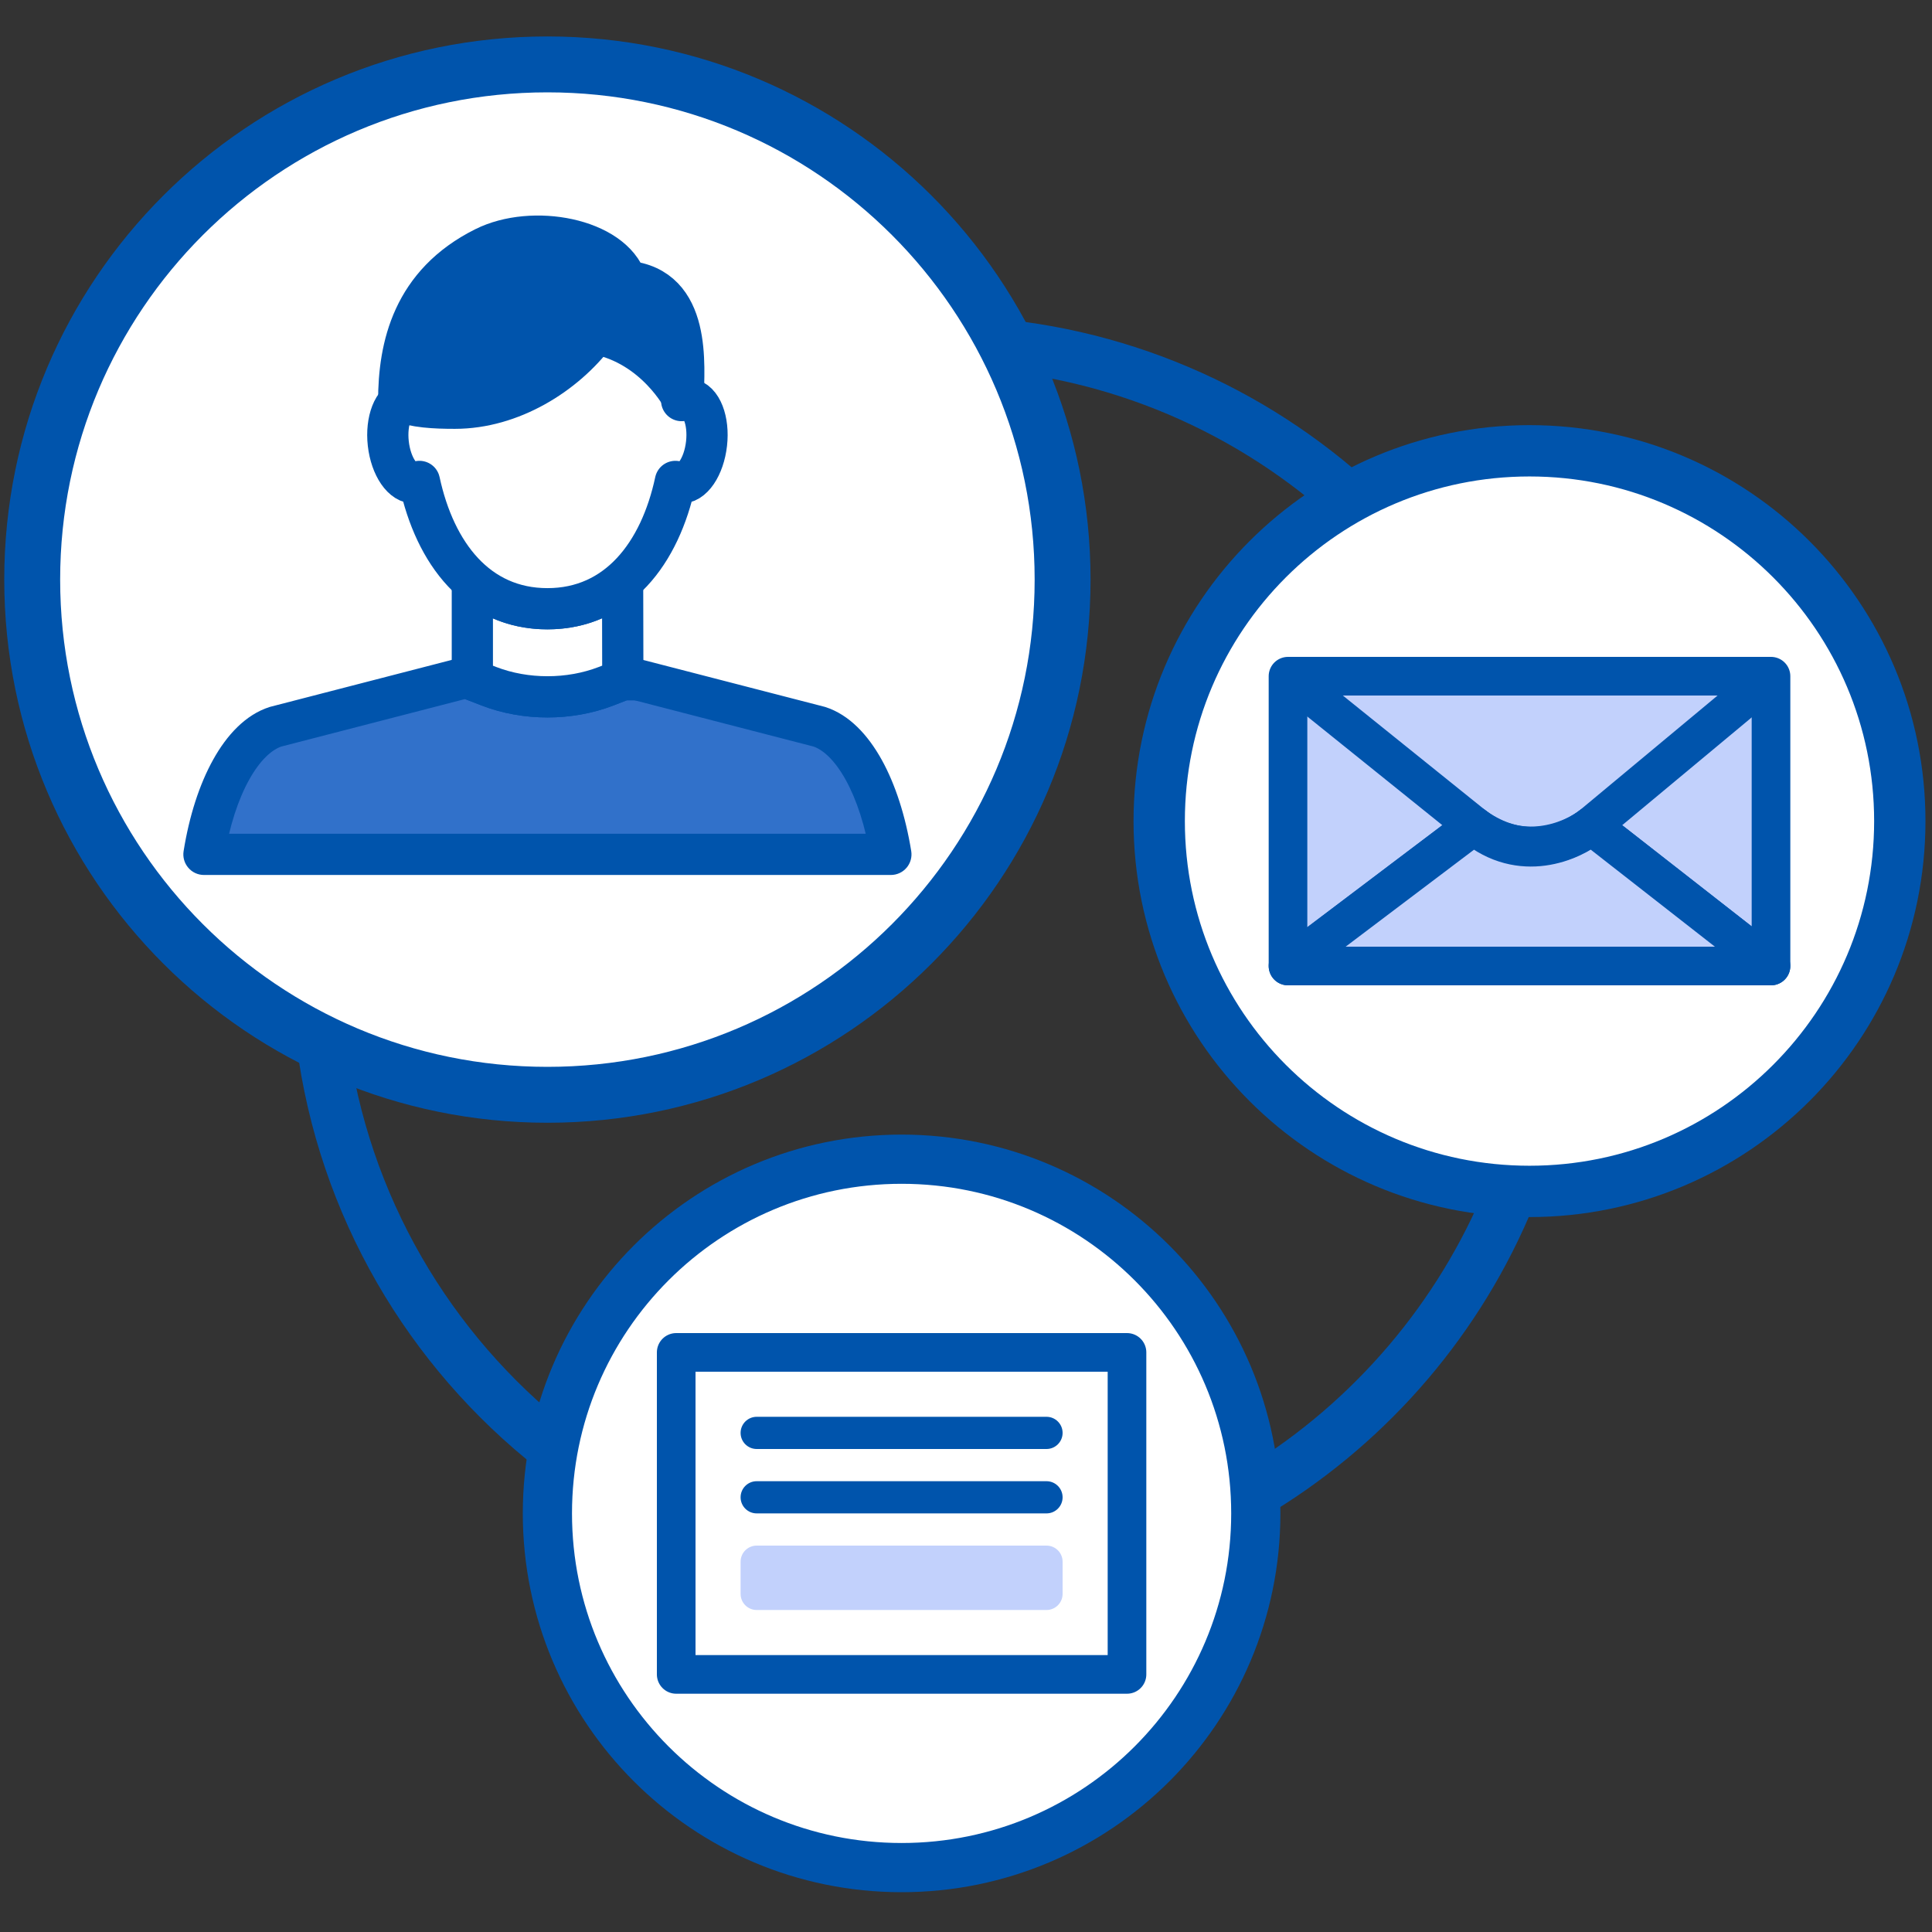
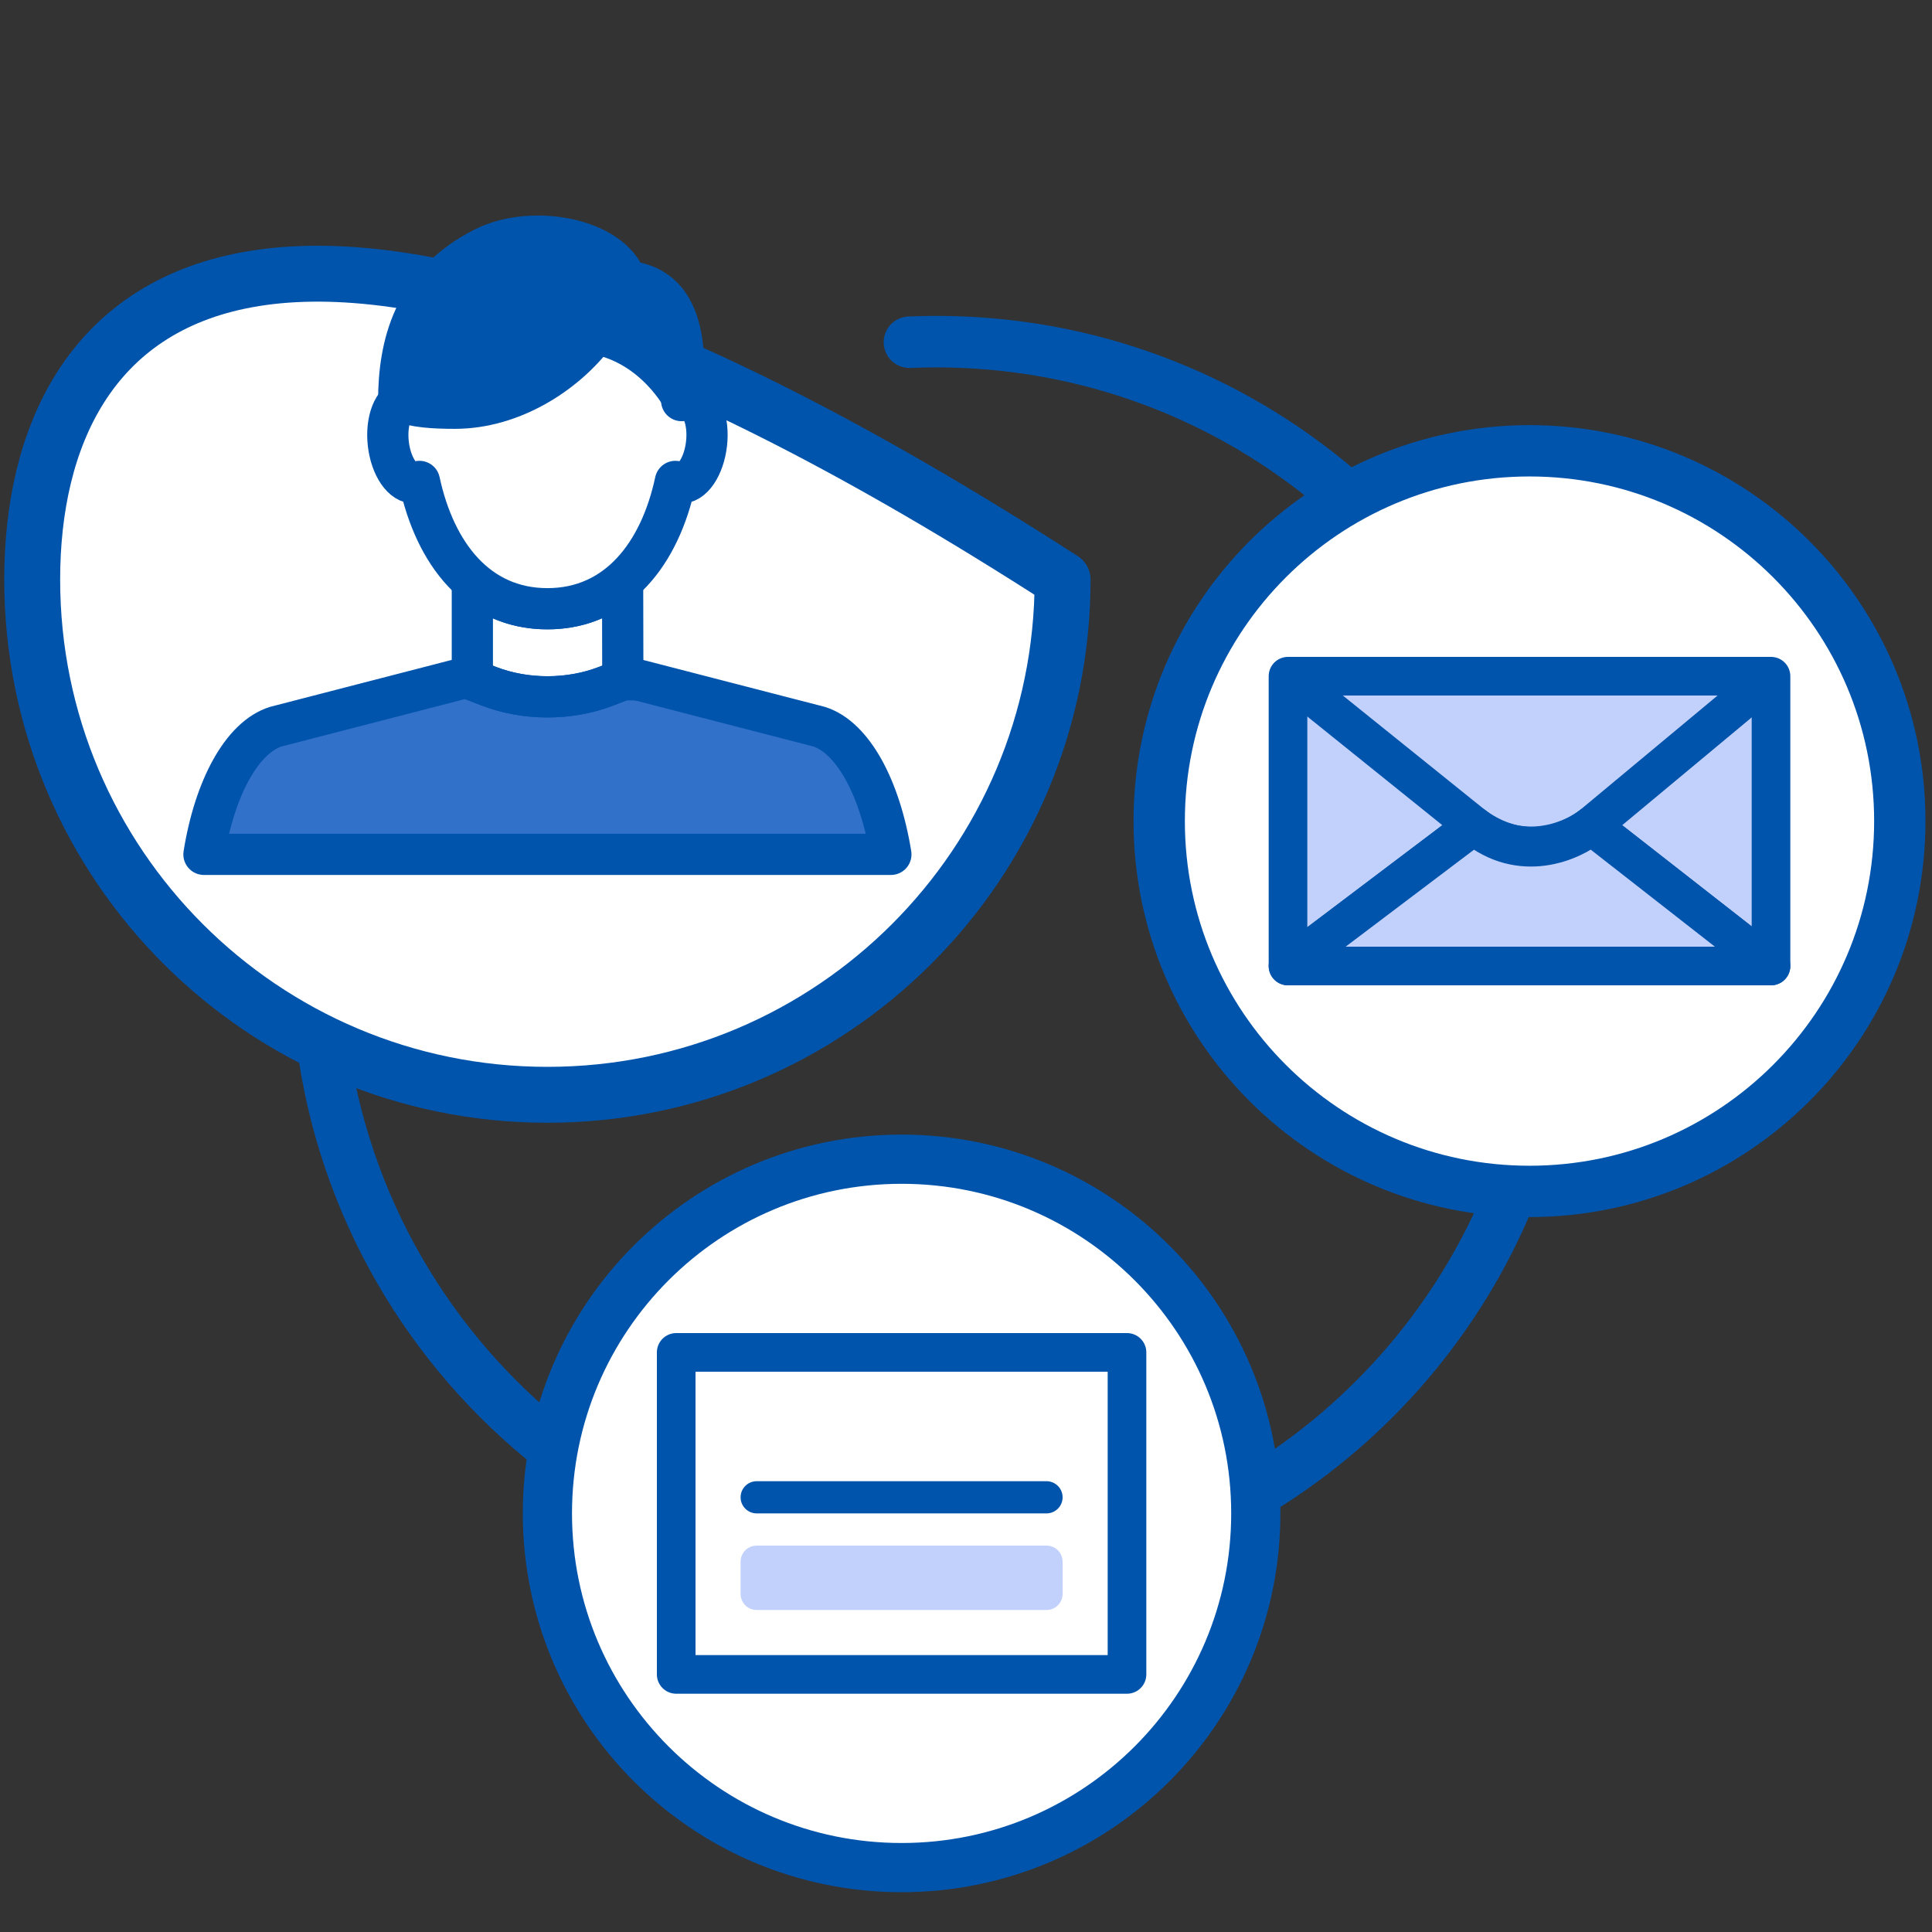
<svg xmlns="http://www.w3.org/2000/svg" width="60" height="60" viewBox="0 0 60 60" fill="none">
  <rect x="0" y="0" width="60" height="60" fill="#333333" stroke="none" />
  <path d="M10 32.317C10.658 37.446 13.335 41.943 17.209 44.985M28.244 10.628C28.521 10.616 28.8 10.61 29.079 10.61C33.818 10.61 38.157 12.323 41.509 15.164M46.739 37.487C45.113 41.241 42.324 44.374 38.828 46.434" stroke="#0054AC" stroke-width="1.6" stroke-miterlimit="10" stroke-linecap="round" stroke-linejoin="round" />
  <path d="M47.5 37C53.851 37 59 31.851 59 25.5C59 19.149 53.851 14 47.5 14C41.149 14 36 19.149 36 25.5C36 31.851 41.149 37 47.5 37Z" fill="white" stroke="#0054AC" stroke-width="1.594" stroke-miterlimit="10" stroke-linejoin="round" />
  <path d="M55 30L55 21L40 21L40 30L45.769 25.642C47.231 26.779 48.814 26.116 49.423 25.642L55 30Z" fill="#C2D1FC" stroke="#0054AC" stroke-width="1.2" stroke-linejoin="round" />
  <path d="M49.423 25.642L55 30L40 30L45.769 25.642C47.231 26.855 48.814 26.147 49.423 25.642Z" fill="#C2D1FC" stroke="#0054AC" stroke-width="1.2" stroke-linejoin="round" />
  <path d="M40 21L45.769 25.642C46.923 26.495 48.269 26.495 49.423 25.642L55 21" stroke="#0054AC" stroke-width="1.2" stroke-miterlimit="10" />
-   <path d="M17 34C25.837 34 33 26.837 33 18C33 9.163 25.837 2 17 2C8.163 2 1 9.163 1 18C1 26.837 8.163 34 17 34Z" fill="white" stroke="#0054AC" stroke-width="1.736" stroke-miterlimit="10" stroke-linejoin="round" />
+   <path d="M17 34C25.837 34 33 26.837 33 18C8.163 2 1 9.163 1 18C1 26.837 8.163 34 17 34Z" fill="white" stroke="#0054AC" stroke-width="1.736" stroke-miterlimit="10" stroke-linejoin="round" />
  <path fill-rule="evenodd" clip-rule="evenodd" d="M14.669 20.99L8.563 22.568C7.516 22.903 6.667 24.461 6.334 26.533H27.667C27.329 24.461 26.486 22.903 25.438 22.568L19.342 20.993L19.342 21.112H19.337L18.821 21.312C17.683 21.751 16.324 21.751 15.185 21.312L14.669 21.112V20.99Z" fill="#3171CA" />
  <path d="M14.669 20.99H15.309C15.309 20.792 15.218 20.605 15.061 20.484C14.905 20.363 14.701 20.321 14.509 20.37L14.669 20.99ZM8.563 22.568L8.403 21.948C8.391 21.951 8.379 21.955 8.368 21.958L8.563 22.568ZM6.334 26.533L5.702 26.432C5.672 26.617 5.725 26.806 5.847 26.948C5.968 27.091 6.146 27.173 6.334 27.173V26.533ZM27.667 26.533V27.173C27.855 27.173 28.033 27.091 28.155 26.948C28.277 26.805 28.329 26.615 28.299 26.43L27.667 26.533ZM25.438 22.568L25.634 21.958C25.622 21.955 25.61 21.951 25.599 21.948L25.438 22.568ZM19.342 20.993L19.502 20.373C19.31 20.323 19.106 20.366 18.95 20.487C18.793 20.608 18.701 20.796 18.702 20.994L19.342 20.993ZM19.342 21.112V21.752C19.512 21.752 19.675 21.685 19.795 21.564C19.915 21.444 19.982 21.281 19.982 21.111L19.342 21.112ZM19.337 21.112V20.472C19.258 20.472 19.179 20.487 19.105 20.516L19.337 21.112ZM18.821 21.312L19.051 21.91L19.053 21.909L18.821 21.312ZM15.185 21.312L14.953 21.909L14.955 21.91L15.185 21.312ZM14.669 21.112H14.029C14.029 21.376 14.192 21.613 14.438 21.709L14.669 21.112ZM14.669 20.99L14.509 20.37L8.403 21.948L8.563 22.568L8.723 23.188L14.829 21.61L14.669 20.99ZM8.563 22.568L8.368 21.958C7.623 22.197 7.043 22.831 6.622 23.588C6.192 24.359 5.877 25.342 5.702 26.432L6.334 26.533L6.966 26.635C7.124 25.653 7.4 24.82 7.74 24.211C8.087 23.587 8.455 23.274 8.758 23.177L8.563 22.568ZM6.334 26.533V27.173H27.667V26.533V25.893H6.334V26.533ZM27.667 26.533L28.299 26.43C28.121 25.341 27.807 24.359 27.378 23.588C26.957 22.832 26.379 22.197 25.634 21.958L25.438 22.568L25.243 23.177C25.545 23.274 25.912 23.586 26.259 24.21C26.599 24.82 26.875 25.653 27.036 26.636L27.667 26.533ZM25.438 22.568L25.599 21.948L19.502 20.373L19.342 20.993L19.182 21.612L25.278 23.188L25.438 22.568ZM19.342 20.993L18.702 20.994L18.702 21.113L19.342 21.112L19.982 21.111L19.982 20.991L19.342 20.993ZM19.342 21.112V20.472H19.337V21.112V21.752H19.342V21.112ZM19.337 21.112L19.105 20.516L18.59 20.716L18.821 21.312L19.053 21.909L19.568 21.709L19.337 21.112ZM18.821 21.312L18.591 20.715C17.601 21.096 16.406 21.096 15.415 20.715L15.185 21.312L14.955 21.91C16.242 22.405 17.764 22.405 19.051 21.91L18.821 21.312ZM15.185 21.312L15.417 20.716L14.901 20.516L14.669 21.112L14.438 21.709L14.953 21.909L15.185 21.312ZM14.669 21.112H15.309V20.99H14.669H14.029V21.112H14.669Z" fill="#0054AC" />
-   <path fill-rule="evenodd" clip-rule="evenodd" d="M14.798 18.158C15.396 18.631 16.129 18.905 16.999 18.905C17.869 18.905 18.603 18.631 19.2 18.158H19.336L19.342 21.112H19.336L18.821 21.312C17.682 21.75 16.323 21.75 15.185 21.312L14.669 21.112V18.158H14.798Z" fill="white" />
  <path d="M14.798 18.158L15.196 17.656L15.021 17.518H14.798V18.158ZM19.2 18.158V17.518H18.978L18.803 17.656L19.2 18.158ZM19.336 18.158L19.976 18.157L19.975 17.518H19.336V18.158ZM19.342 21.112V21.752H19.983L19.982 21.111L19.342 21.112ZM19.336 21.112V20.472H19.216L19.105 20.515L19.336 21.112ZM18.821 21.312L19.05 21.91L19.052 21.909L18.821 21.312ZM15.185 21.312L14.953 21.909L14.955 21.91L15.185 21.312ZM14.669 21.112H14.029V21.55L14.437 21.709L14.669 21.112ZM14.669 18.158V17.518H14.029V18.158H14.669ZM14.798 18.158L14.401 18.66C15.111 19.222 15.984 19.545 16.999 19.545V18.905V18.265C16.273 18.265 15.68 18.04 15.196 17.656L14.798 18.158ZM16.999 18.905V19.545C18.014 19.545 18.887 19.222 19.597 18.66L19.2 18.158L18.803 17.656C18.319 18.039 17.725 18.265 16.999 18.265V18.905ZM19.2 18.158V18.798H19.336V18.158V17.518H19.2V18.158ZM19.336 18.158L18.696 18.159L18.702 21.113L19.342 21.112L19.982 21.111L19.976 18.157L19.336 18.158ZM19.342 21.112V20.472H19.336V21.112V21.752H19.342V21.112ZM19.336 21.112L19.105 20.515L18.589 20.716L18.821 21.312L19.052 21.909L19.568 21.709L19.336 21.112ZM18.821 21.312L18.591 20.715C17.6 21.096 16.405 21.096 15.414 20.715L15.185 21.312L14.955 21.91C16.241 22.405 17.764 22.405 19.05 21.91L18.821 21.312ZM15.185 21.312L15.416 20.716L14.901 20.515L14.669 21.112L14.437 21.709L14.953 21.909L15.185 21.312ZM14.669 21.112H15.309V18.158H14.669H14.029V21.112H14.669ZM14.669 18.158V18.798H14.798V18.158V17.518H14.669V18.158Z" fill="#0054AC" />
  <path d="M21.399 12.392C21.319 12.381 21.244 12.403 21.169 12.441C21.002 9.546 19.353 8.107 17.001 8.107C14.643 8.107 12.994 9.546 12.833 12.441C12.758 12.403 12.682 12.381 12.602 12.392C12.221 12.441 11.979 13.063 12.059 13.777C12.14 14.496 12.516 15.037 12.892 14.994C12.94 14.988 12.983 14.972 13.026 14.951C13.51 17.196 14.825 18.905 17.001 18.905C19.176 18.905 20.497 17.19 20.975 14.951C21.018 14.972 21.061 14.988 21.109 14.994C21.491 15.043 21.861 14.496 21.942 13.777C22.023 13.063 21.781 12.441 21.399 12.392Z" fill="white" stroke="#0054AC" stroke-width="1.28" stroke-miterlimit="10" stroke-linecap="round" stroke-linejoin="round" />
  <path d="M21.217 12.397C21.233 11.364 21.491 8.918 19.455 8.735C19.015 7.404 16.539 6.944 15.046 7.691C12.812 8.805 12.382 10.763 12.382 12.456C12.908 12.646 13.467 12.678 14.127 12.678C15.878 12.678 17.543 11.634 18.499 10.363C20.368 10.72 21.217 12.397 21.217 12.397Z" fill="#0054AC" stroke="#0054AC" stroke-width="1.28" stroke-miterlimit="10" stroke-linecap="round" stroke-linejoin="round" />
  <path d="M28 58C34.075 58 39 53.075 39 47C39 40.925 34.075 36 28 36C21.925 36 17 40.925 17 47C17 53.075 21.925 58 28 58Z" fill="white" stroke="#0054AC" stroke-width="1.528" stroke-miterlimit="10" stroke-linejoin="round" />
  <path d="M35 42H21V52H35V42Z" fill="white" fill-opacity="0.9" stroke="#0054AC" stroke-width="1.2" stroke-miterlimit="10" stroke-linejoin="round" />
-   <path d="M32.5 44H23.5C23.224 44 23 44.224 23 44.5C23 44.776 23.224 45 23.5 45H32.5C32.776 45 33 44.776 33 44.5C33 44.224 32.776 44 32.5 44Z" fill="#0054AC" />
  <path d="M32.5 46H23.5C23.224 46 23 46.224 23 46.5C23 46.776 23.224 47 23.5 47H32.5C32.776 47 33 46.776 33 46.5C33 46.224 32.776 46 32.5 46Z" fill="#0054AC" />
  <path d="M32.5 48H23.5C23.224 48 23 48.224 23 48.5V49.5C23 49.776 23.224 50 23.5 50H32.5C32.776 50 33 49.776 33 49.5V48.5C33 48.224 32.776 48 32.5 48Z" fill="#C2D1FC" />
</svg>